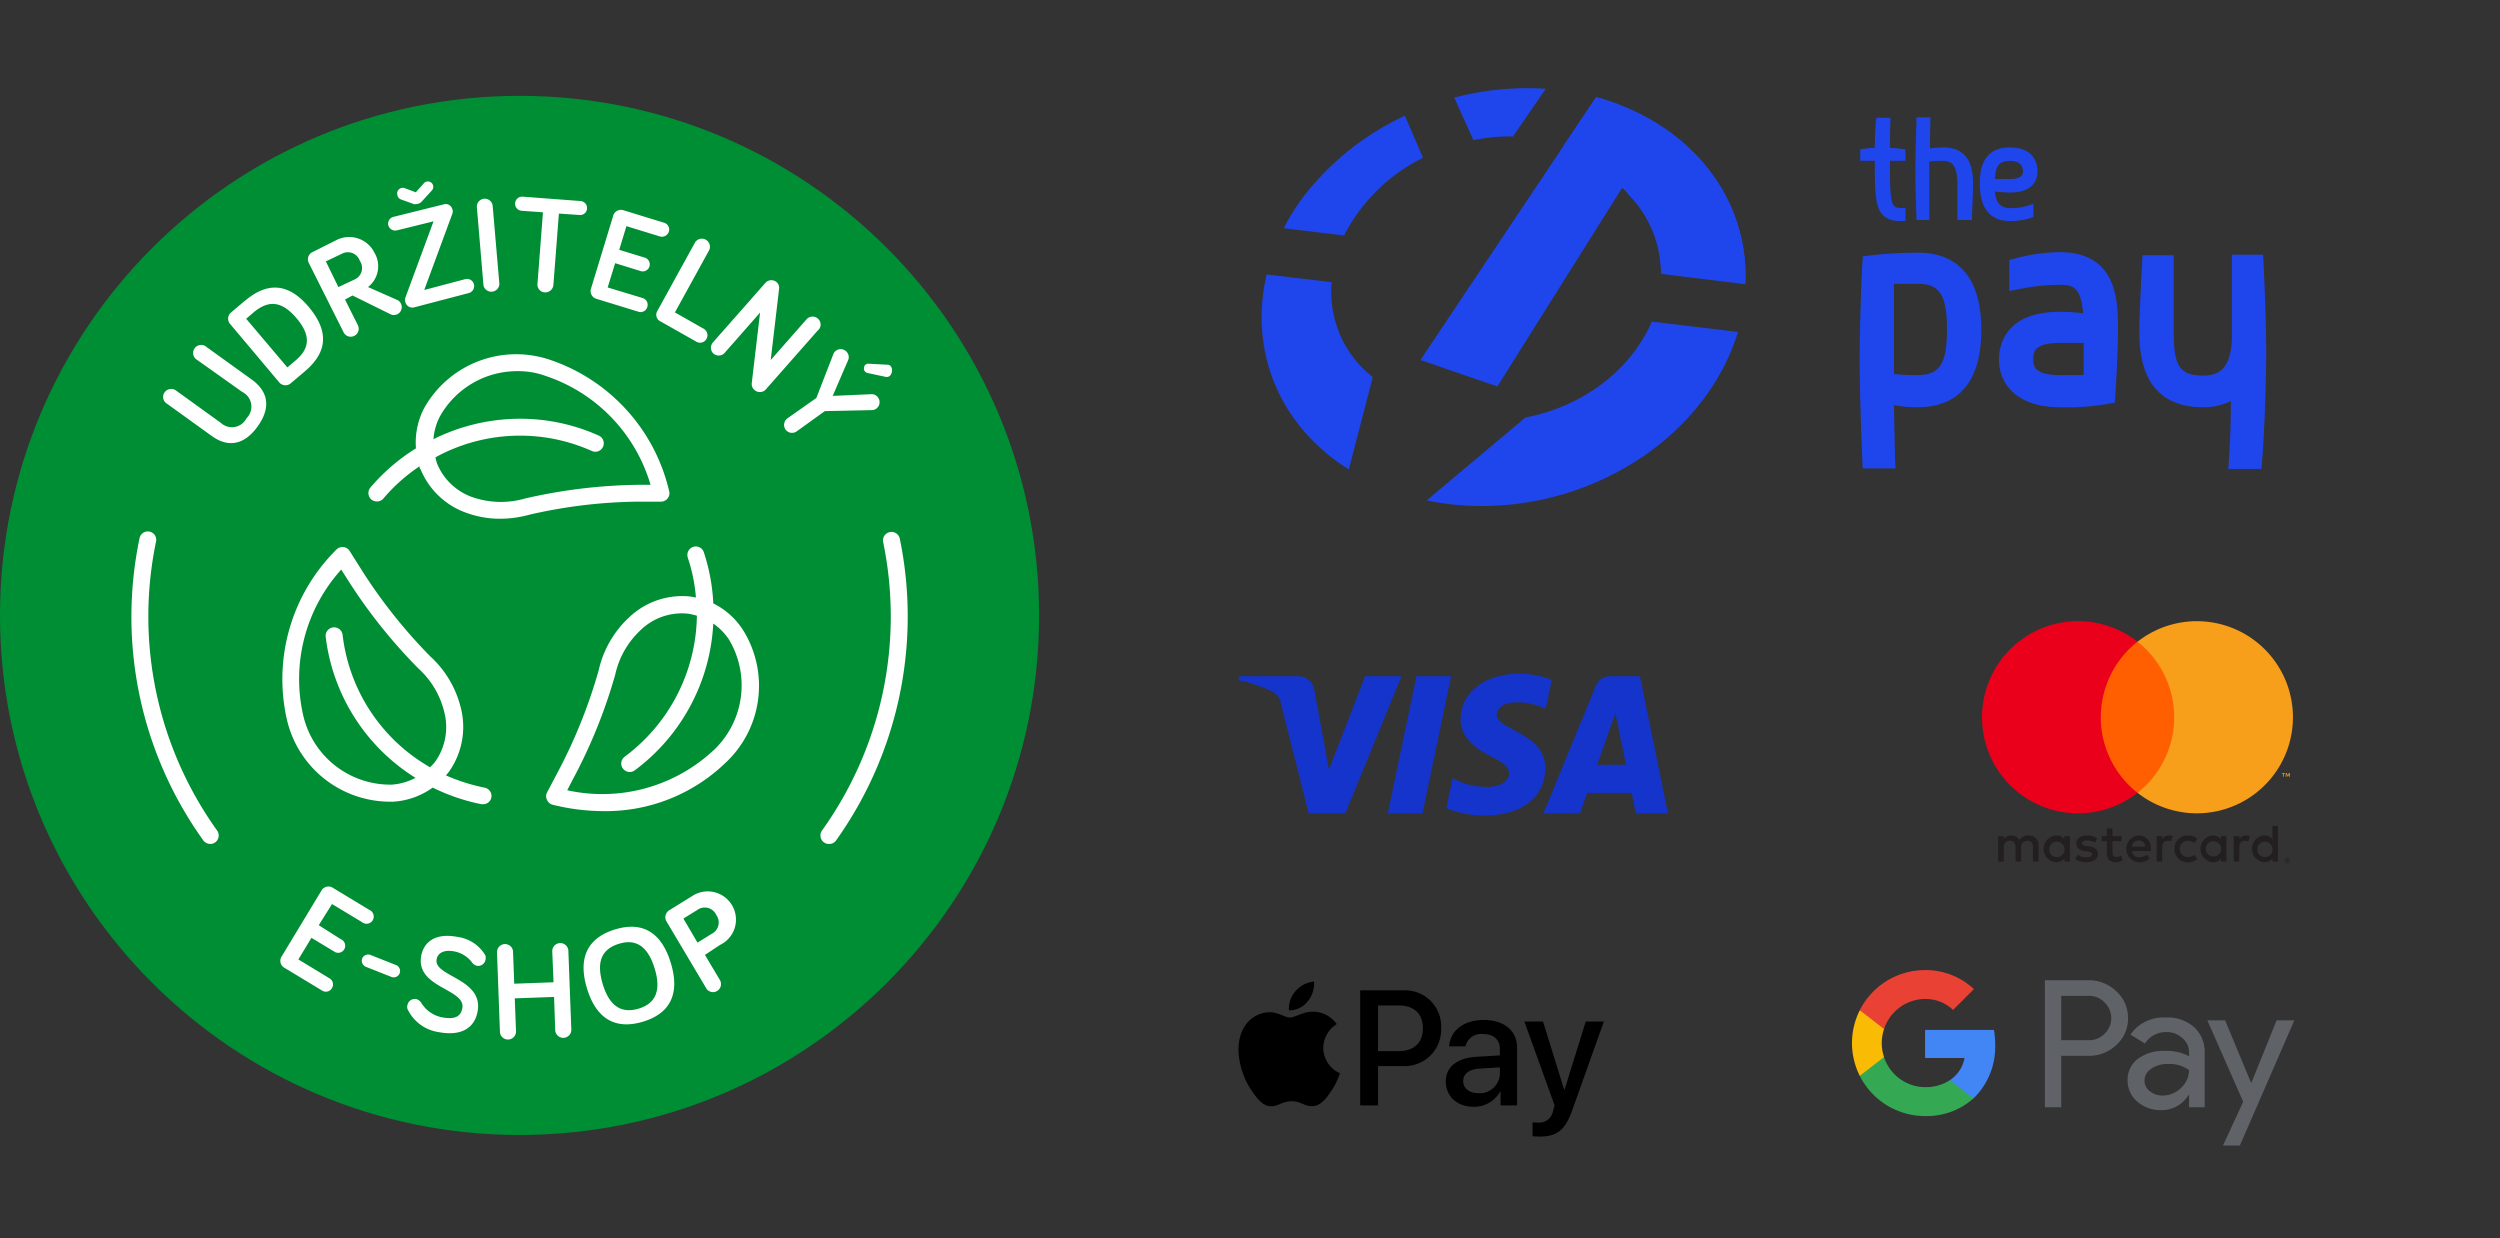
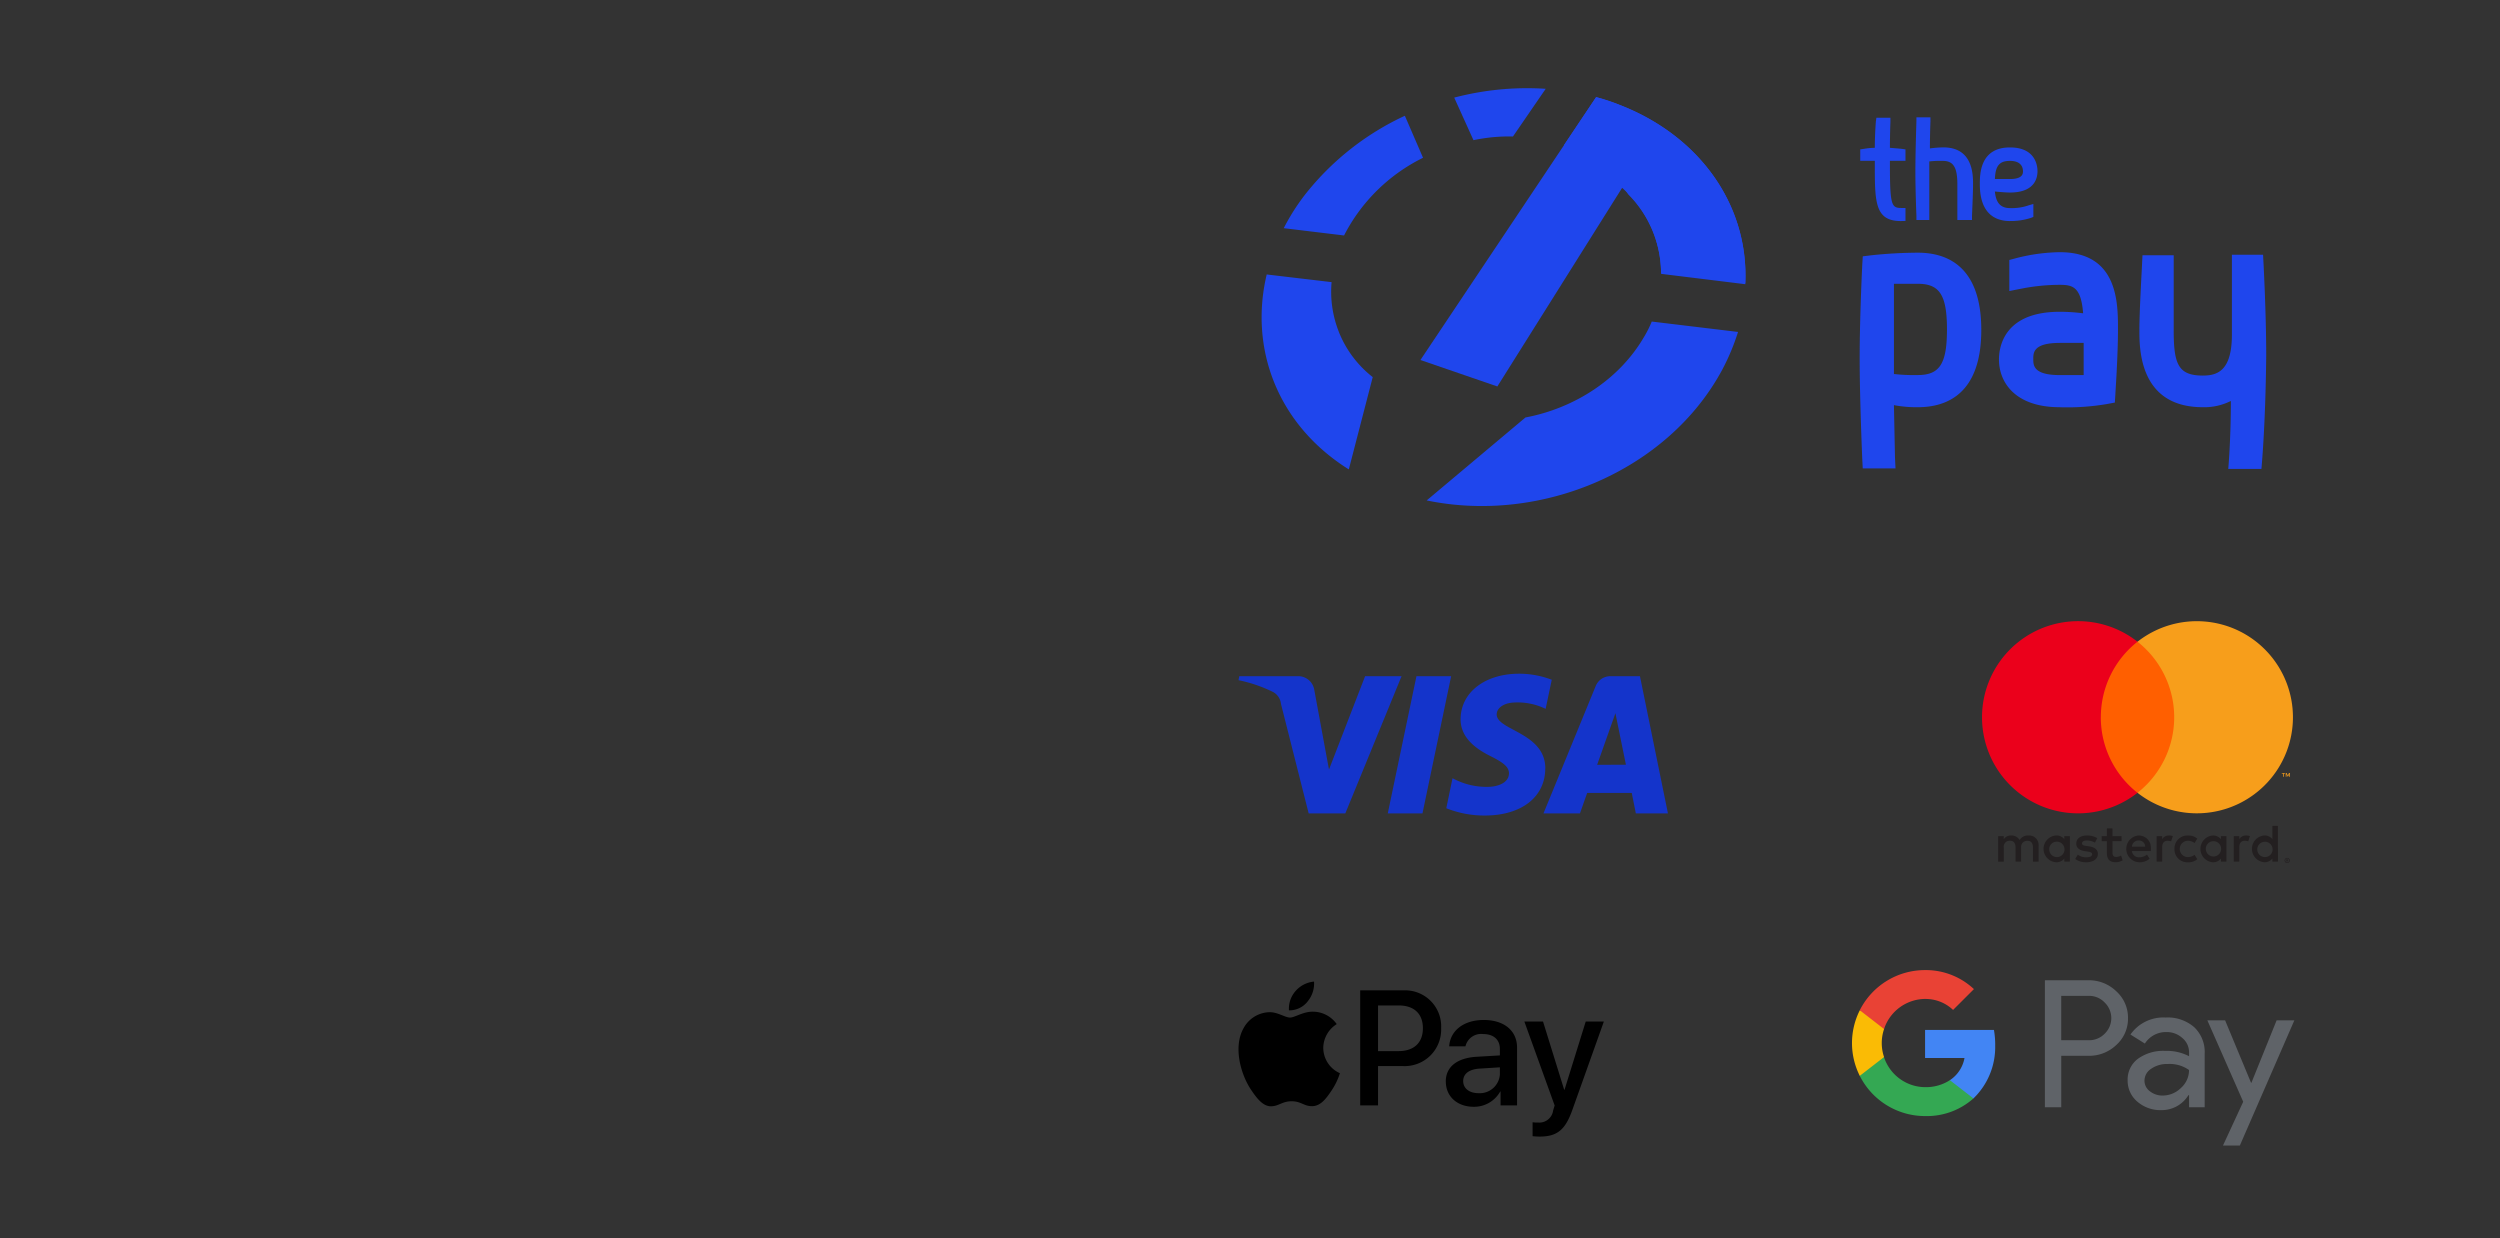
<svg xmlns="http://www.w3.org/2000/svg" width="652" height="323" fill="none" viewBox="0 0 652 323">
  <rect x="0" y="0" width="652" height="323" fill="#333333" stroke="none" />
  <g fill="#1F46ED" clip-path="url(#a)">
    <path d="M495.73 57.65c-6.78 0-6.78-5-6.78-14.88v-.84h-3.8v-2.97l.96-.14c.94-.17 1.89-.26 2.84-.27 0-3.51.28-6.9.28-6.9l.13-.94h3.66v1.08s-.13 3.25-.13 6.76c1.76.14 3.11.27 3.11.27l.95.14v2.97h-4.06v.81c0 10.82.4 11.5 2.98 11.5h1.08v3.38l-1.22.03Zm14.75-.27v-9.33c0-4.47-1.08-6.09-3.8-6.09-1.17-.03-2.35.01-3.52.14v15.28h-3.36V56.3c0-.14-.27-6.63-.27-11.5s.27-13.12.27-13.12V30.6h3.66v1.08s-.14 3.52-.14 7.03c1.17-.17 2.35-.26 3.53-.27 7.72 0 7.72 7.17 7.72 9.6 0 2.44-.27 7.98-.27 8.26v1.08h-3.82Zm13.72.27c-3.53 0-7.86-1.63-7.86-9.6 0-2.57 0-9.6 7.86-9.6 6.64 0 7.18 4.73 7.18 6.21 0 2.03-.95 5.55-7.18 5.55-.95 0-2.71-.14-3.93-.27.27 2.97 1.49 4.33 3.93 4.33 1.6.06 3.22-.16 4.74-.68l1.36-.4v3.38l-.68.27c-1.75.56-3.58.83-5.42.8Zm0-10.96c3.39 0 3.39-1.48 3.39-2.03 0-.94-.4-2.7-3.4-2.7-2.7 0-3.79 1.22-3.92 4.73h3.93Zm-38.39 75.6-.14-2.7c0-.14-.67-15.56-.67-26.24 0-10.68.67-24.07.67-24.2l.14-2.3 2.3-.28c4.01-.43 8.04-.65 12.07-.67 7.59 0 16.54 3.51 16.54 20.15 0 16.63-8.95 20.15-16.54 20.15-2.1.03-4.18-.15-6.24-.54l.27 13.66.14 2.84h-8.54v.13Zm8.13-24.75c2.07.23 4.16.32 6.24.27 5.7 0 7.59-2.97 7.59-11.9 0-8.92-1.9-11.9-7.6-11.9h-6.23v23.53Zm43.24 8.66c-11.65 0-15.85-6.5-15.85-12.44 0-2.98 1.08-12.45 15.85-12.45 2.05 0 4.08.14 6.1.4-.54-6.89-2.7-7.43-6.1-7.43-3.27.01-6.54.33-9.75.95l-3.4.67V67.8l2.04-.54a47.8 47.8 0 0 1 11.11-1.49c15.19 0 15.19 13.12 15.19 20.15 0 7.03-.68 16.5-.68 16.9l-.14 2.17-2.16.4c-4.03.68-8.12.95-12.2.82Zm0-16.77c-6.9 0-6.9 2.57-6.9 4.19 0 1.62 0 4.2 6.9 4.2h6.24v-8.4h-6.24Zm52.6 32.86h-8.65s.68-7.44.68-17.72a15.39 15.39 0 0 1-7.32 1.63c-16.54 0-16.54-15.15-16.54-20.15 0-5 .68-16.37.68-16.9l.13-2.58h8.14v19.48c0 8.79 1.08 11.9 7.59 11.9 3.8 0 7.59-1.22 7.59-10.69V66.44h8.13l.14 2.7c0 .14.68 12.85.68 23.53-.17 18.4-1.25 29.62-1.25 29.62ZM422.37 27.35c-2-.8-4.03-1.47-6.1-2.02l-2.44 3.65-5.96 8.9a32.17 32.17 0 0 1 16.8 12.84 29.36 29.36 0 0 1 8.54 20.7l21.96 2.7c.95-20.26-11.52-38.52-32.8-46.77Zm-51.24 13.8-4.74-10.96a71.18 71.18 0 0 0-26.03 20.56 56 56 0 0 0-5.56 8.76l15.73 1.9a45.96 45.96 0 0 1 20.6-20.26Zm23.45-5.55 8.54-12.44a74.6 74.6 0 0 0-23.86 2.3l5.02 11.1a44.3 44.3 0 0 1 10.3-.96Zm-45.4 50.96a28.33 28.33 0 0 1-1.9-12.98l-16.92-2c-4.61 19.34 2.84 39.22 21.41 50.84l6.24-24.07c-3.94-3.08-7-7.15-8.84-11.79Zm79.56 1.35c-6.37 10.96-18.03 18.53-30.9 20.97l-25.76 21.63c29.96 6.22 62.9-7.84 77-33.94a58.02 58.02 0 0 0 4.2-10l-22.5-2.71a28.35 28.35 0 0 1-2.04 4.05Z" />
    <path d="M422.37 27.35c-2-.8-4.03-1.47-6.1-2.02l-2.44 3.65-43.38 64.91 20.06 6.9 32.54-51.8a29.77 29.77 0 0 1 10.16 22.18l21.96 2.7c.95-20-11.52-38.27-32.8-46.52Z" />
  </g>
  <path fill="#231F20" d="M531.67 224.7v-4.16a2.48 2.48 0 0 0-2.62-2.65 2.58 2.58 0 0 0-2.34 1.19 2.44 2.44 0 0 0-2.2-1.19 2.2 2.2 0 0 0-1.94 1v-.83h-1.45v6.66h1.46v-3.7a1.57 1.57 0 0 1 .95-1.65c.22-.08.44-.12.67-.11.96 0 1.45.62 1.45 1.75v3.7h1.46v-3.67a1.57 1.57 0 0 1 1.62-1.76c1 0 1.46.62 1.46 1.75v3.7l1.48-.02Zm21.62-6.64h-2.36v-2.02h-1.46v2.02h-1.35v1.32h1.35v3.03c0 1.54.6 2.46 2.31 2.46.64 0 1.27-.18 1.81-.51l-.42-1.24c-.38.23-.82.36-1.27.37-.72 0-.96-.44-.96-1.12v-3h2.37l-.02-1.31Zm12.35-.16a1.96 1.96 0 0 0-1.75.97v-.8h-1.44v6.64h1.45v-3.73c0-1.1.46-1.71 1.42-1.71.3 0 .61.04.9.16l.45-1.37a3.1 3.1 0 0 0-1.03-.18v.02Zm-18.66.7a4.98 4.98 0 0 0-2.72-.7c-1.68 0-2.77.8-2.77 2.13 0 1.08.8 1.75 2.3 1.96l.67.1c.8.1 1.16.31 1.16.69 0 .51-.53.8-1.52.8-.8.03-1.57-.21-2.21-.69l-.68 1.13c.84.6 1.85.9 2.88.86 1.91 0 3.03-.9 3.03-2.17 0-1.16-.88-1.78-2.32-1.99l-.68-.1c-.62-.08-1.13-.2-1.13-.65 0-.48.47-.78 1.28-.78.73.01 1.45.2 2.09.57l.62-1.17Zm38.77-.7a1.96 1.96 0 0 0-1.75.97v-.8h-1.44v6.64h1.45v-3.73c0-1.1.46-1.71 1.42-1.71.3 0 .62.04.9.16l.45-1.37a3.11 3.11 0 0 0-1.02-.17h-.01Zm-18.65 3.49a3.37 3.37 0 0 0 3.55 3.5c.87.04 1.72-.25 2.4-.8l-.7-1.16c-.5.38-1.11.59-1.74.6a2.13 2.13 0 0 1 0-4.26c.63 0 1.24.21 1.74.6l.7-1.16a3.47 3.47 0 0 0-2.4-.8 3.36 3.36 0 0 0-3.55 3.5v-.02Zm13.56 0v-3.33h-1.45v.81a2.53 2.53 0 0 0-2.1-.97 3.5 3.5 0 0 0 0 6.98 2.52 2.52 0 0 0 2.1-.97v.8h1.45v-3.32Zm-5.39 0a2 2 0 1 1 3.98.27 2 2 0 0 1-3.98-.27Zm-17.47-3.5a3.5 3.5 0 0 0 .1 6.99c1 .04 1.97-.3 2.73-.93l-.7-1.07c-.56.44-1.24.69-1.94.7a1.85 1.85 0 0 1-2-1.63h4.95a6.62 6.62 0 0 0-.12-1.86 3.19 3.19 0 0 0-3.01-2.19Zm-.02 1.3a1.64 1.64 0 0 1 1.55.99c.08.2.13.41.13.63h-3.45a1.71 1.71 0 0 1 1.77-1.62Zm36.3 2.2v-6h-1.44v3.47a2.52 2.52 0 0 0-2.1-.97 3.5 3.5 0 0 0 0 6.98 2.52 2.52 0 0 0 2.1-.97v.8h1.45v-3.31Zm2.42 2.36a.65.65 0 0 1 .48.19c.06.06.1.13.14.21a.64.64 0 0 1-.14.72.69.69 0 0 1-.85.1.68.68 0 0 1-.3-.56.64.64 0 0 1 .19-.47.67.67 0 0 1 .48-.2Zm0 1.17a.49.49 0 0 0 .36-.15.5.5 0 0 0 .14-.46.51.51 0 0 0-.87-.27.52.52 0 0 0-.1.56.51.51 0 0 0 .48.32Zm.04-.82c.07 0 .13.01.19.05a.18.18 0 0 1 .06.15.16.16 0 0 1-.05.12.24.24 0 0 1-.15.06l.2.23h-.16l-.18-.23h-.06v.23h-.13v-.61h.28Zm-.16.12v.16h.15l.09-.03.02-.02v-.07a.07.07 0 0 0-.02-.03.15.15 0 0 0-.09-.02h-.15Zm-7.68-2.83a2 2 0 0 1 3.02-1.58 2 2 0 1 1-3.02 1.58Zm-48.88 0v-3.33h-1.45v.8a2.53 2.53 0 0 0-2.1-.97 3.5 3.5 0 0 0 0 6.99 2.52 2.52 0 0 0 2.1-.98v.81h1.45v-3.32Zm-5.39 0a1.99 1.99 0 0 1 3.87-.54 1.99 1.99 0 1 1-3.85.54h-.02Z" />
  <path fill="#FF5F00" d="M568.42 167.36H546.5v39.4h21.92v-39.4Z" />
  <path fill="#EB001B" d="M547.9 187.06a25.02 25.02 0 0 1 9.56-19.7 25.06 25.06 0 1 0 0 39.4 25.03 25.03 0 0 1-9.57-19.69v-.01Z" />
  <path fill="#F79E1B" d="M598 187.06a25.06 25.06 0 0 1-40.54 19.7 25.06 25.06 0 0 0 0-39.4A25.06 25.06 0 0 1 598 187.05v.01ZM595.6 202.59v-.81h.32v-.16h-.83v.16h.32v.8h.2Zm1.61 0v-.98h-.25l-.3.67-.29-.67h-.25v.97h.18v-.73l.27.64h.18l.28-.64v.74h.18Z" />
  <path fill="#1434CB" d="m365.53 176.35-14.67 35.78h-9.56l-7.22-28.54a3.97 3.97 0 0 0-2.15-3.16 37.3 37.3 0 0 0-8.93-3.04l.21-1.04h15.4c1 0 1.98.37 2.75 1.03.76.67 1.27 1.6 1.42 2.62l3.82 20.7 9.42-24.35h9.51Zm37.49 24.1c.03-9.44-12.77-9.95-12.68-14.18.02-1.27 1.22-2.65 3.84-3 3.06-.3 6.14.25 8.92 1.6l1.6-7.59a23.88 23.88 0 0 0-8.48-1.58c-8.94 0-15.24 4.86-15.3 11.83-.04 5.15 4.5 8.03 7.92 9.73 3.53 1.76 4.71 2.89 4.7 4.45-.03 2.4-2.81 3.46-5.42 3.5-3.24.08-6.44-.7-9.3-2.25l-1.63 7.83a26.89 26.89 0 0 0 10.06 1.9c9.5 0 15.73-4.8 15.75-12.24m23.63 11.69H435l-7.3-35.79H420c-.83 0-1.64.24-2.33.7a4.2 4.2 0 0 0-1.53 1.92l-13.6 33.16h9.51l1.89-5.34h11.62l1.07 5.35Zm-10.1-12.67L421.3 186l2.74 13.44-7.52.02Zm-38.07-23.12-7.48 35.78h-9.05l7.48-35.78h9.05Z" />
  <path fill="#000" d="M341 261.21a7.31 7.31 0 0 0 1.7-5.21 7.25 7.25 0 0 0-6.19 4.82c-.29.86-.41 1.77-.35 2.68a6.05 6.05 0 0 0 4.85-2.29M342.67 263.86c-2.67-.16-4.95 1.52-6.23 1.52-1.28 0-3.24-1.44-5.36-1.4a7.9 7.9 0 0 0-6.7 4.07c-2.88 4.96-.77 12.32 2.03 16.36 1.36 2 3 4.19 5.15 4.11 2.04-.07 2.84-1.31 5.31-1.31 2.48 0 3.2 1.31 5.35 1.28 2.24-.04 3.64-2 5-4a17.7 17.7 0 0 0 2.23-4.6 7.26 7.26 0 0 1-4.34-6.6 7.4 7.4 0 0 1 3.51-6.2 7.65 7.65 0 0 0-5.95-3.24M365.98 258.29a9.4 9.4 0 0 1 9.87 9.85 9.52 9.52 0 0 1-10.02 9.89h-6.44v10.25h-4.65v-30h11.24Zm-6.59 15.84h5.34c4.05 0 6.36-2.19 6.36-5.97s-2.3-5.94-6.34-5.94h-5.36v11.9ZM377.06 282.06c0-3.82 2.93-6.17 8.13-6.46l5.98-.35v-1.68c0-2.44-1.64-3.89-4.38-3.89a4.2 4.2 0 0 0-4.6 3.2h-4.24c.25-3.95 3.62-6.87 9.02-6.87 5.3 0 8.68 2.8 8.68 7.2v15.07h-4.3v-3.6h-.1a7.8 7.8 0 0 1-6.9 3.97c-4.28 0-7.28-2.67-7.28-6.59m14.1-1.97v-1.73l-5.38.34c-2.68.19-4.19 1.37-4.19 3.24 0 1.9 1.58 3.16 3.99 3.16a5.26 5.26 0 0 0 5.59-5M399.7 296.32v-3.64c.49.07.98.1 1.46.08a3.63 3.63 0 0 0 3.89-3.1c0-.05.4-1.34.4-1.36l-7.9-21.89h4.87l5.52 17.8h.09l5.53-17.8h4.73l-8.2 23c-1.86 5.3-4.02 7.01-8.55 7.01-.61 0-1.22-.04-1.83-.1" />
  <path fill="#5F6368" d="M537.57 288.77h-4.26v-33.12h11.3a10.22 10.22 0 0 1 7.31 2.87 9.22 9.22 0 0 1 3.06 6.98 9.17 9.17 0 0 1-3.06 7.04 10.2 10.2 0 0 1-7.31 2.81h-7.04v13.42Zm0-17.48h7.14a5.62 5.62 0 0 0 4.21-1.72 5.65 5.65 0 0 0 0-8.09 5.57 5.57 0 0 0-4.21-1.76h-7.14v11.57ZM564.8 265.37c2.71-.16 5.38.75 7.45 2.52a8.93 8.93 0 0 1 2.73 6.91v13.97h-4.07v-3.14h-.18a8.14 8.14 0 0 1-7.04 3.89 9.16 9.16 0 0 1-6.28-2.22 7.1 7.1 0 0 1-2.52-5.55 6.73 6.73 0 0 1 2.66-5.6 11.22 11.22 0 0 1 7.1-2.08c2.18-.08 4.33.4 6.26 1.39v-.98a4.84 4.84 0 0 0-1.76-3.77 6.04 6.04 0 0 0-4.12-1.55 6.52 6.52 0 0 0-5.65 3l-3.76-2.35a10.47 10.47 0 0 1 9.17-4.44Zm-5.52 16.46a3.42 3.42 0 0 0 1.42 2.78 5.22 5.22 0 0 0 3.3 1.11 6.8 6.8 0 0 0 4.8-1.99 6.22 6.22 0 0 0 2.1-4.67 8.75 8.75 0 0 0-5.55-1.57 7.21 7.21 0 0 0-4.33 1.25 3.7 3.7 0 0 0-1.74 3.1ZM598.37 266.1l-14.22 32.66h-4.4l5.28-11.42-9.35-21.23h4.63l6.76 16.27h.1l6.57-16.27h4.63Z" />
  <path fill="#4285F4" d="M520.35 272.47c0-1.3-.11-2.6-.33-3.87h-17.96v7.33h10.28a8.8 8.8 0 0 1-3.81 5.78v4.76h6.14a18.59 18.59 0 0 0 5.67-14" />
  <path fill="#34A853" d="M502.06 291.07c4.63.12 9.14-1.52 12.61-4.6l-6.14-4.76a11.52 11.52 0 0 1-6.49 1.82 11.39 11.39 0 0 1-10.7-7.85h-6.31v4.9a19.05 19.05 0 0 0 17.03 10.49Z" />
  <path fill="#FABB05" d="M491.36 275.67c-.8-2.36-.8-4.92 0-7.28v-4.9h-6.33a19 19 0 0 0 0 17.09l6.33-4.9Z" />
  <path fill="#E94235" d="M502.06 260.53c2.71-.04 5.34.99 7.3 2.86l5.44-5.43a18.32 18.32 0 0 0-12.74-4.96 19.04 19.04 0 0 0-17.03 10.47l6.33 4.9a11.4 11.4 0 0 1 10.7-7.85" />
  <g clip-path="url(#b)">
    <path fill="#008E34" d="M135.5 296c74.84 0 135.5-60.66 135.5-135.5C271 85.67 210.34 25 135.5 25 60.67 25 0 85.67 0 160.5 0 235.34 60.67 296 135.5 296Z" />
    <path fill="#fff" d="M126.42 205.43a49.1 49.1 0 0 1-10.11-3.2l.66-.8a20.17 20.17 0 0 0 3.27-16.59 26.76 26.76 0 0 0-8.05-13.68 135.25 135.25 0 0 1-17.73-22.28l-3.27-5.18a2.24 2.24 0 0 0-1.65-1.03 2.2 2.2 0 0 0-1.8.66 47.58 47.58 0 0 0-12.91 44.38 27.65 27.65 0 0 0 26.22 21.36h1.61c3.68-.24 7.2-1.51 10.19-3.67 4.03 2 8.3 3.46 12.72 4.34h.4a2.17 2.17 0 0 0 2.18-1.77 2.2 2.2 0 0 0-1.73-2.54Zm-24.09-.8a23.31 23.31 0 0 1-23.2-17.84 42.58 42.58 0 0 1 9.86-38.24l1.76 2.76a137.72 137.72 0 0 0 18.39 23.05 22.42 22.42 0 0 1 6.76 11.47 15.59 15.59 0 0 1-2.5 12.95c-.39.47-.8.9-1.25 1.32a45.92 45.92 0 0 1-22.8-34.53 2.22 2.22 0 1 0-4.41.52 50.48 50.48 0 0 0 23.42 36.77c-1.87.99-3.92 1.6-6.03 1.76Zm83.7-47.25a50.26 50.26 0 0 0-2.47-13.35 2.2 2.2 0 0 0-4.06-.29c-.26.52-.3 1.13-.13 1.68a44.08 44.08 0 0 1 2.13 10.41l-1.47-.26a20.1 20.1 0 0 0-16 5.48 26.78 26.78 0 0 0-7.9 13.8c-2.6 9.14-6.14 17.99-10.6 26.4l-2.86 5.43a2.13 2.13 0 0 0 0 1.95 2.2 2.2 0 0 0 1.47 1.25 55.43 55.43 0 0 0 13.24 1.66 44.93 44.93 0 0 0 31.7-12.47 27.47 27.47 0 0 0 4.74-34.7c-1.91-3-4.6-5.42-7.8-7Zm0 38.35a42.53 42.53 0 0 1-38.1 10.37l1.5-2.9a136.05 136.05 0 0 0 11.04-27.33 22.32 22.32 0 0 1 6.62-11.55 15.44 15.44 0 0 1 12.46-4.26c.74.13 1.48.3 2.2.51a46.6 46.6 0 0 1-18.82 36.77 2.2 2.2 0 0 0 2.61 3.57 50.9 50.9 0 0 0 20.48-38.28 15.45 15.45 0 0 1 4.12 4.2 23.28 23.28 0 0 1-4.12 28.93v-.03Zm-13.61-64.9a2.23 2.23 0 0 0 2.13-1.78c.06-.33.05-.66-.04-.98a47.5 47.5 0 0 0-31.1-34.24 27.5 27.5 0 0 0-32.73 12.5 19.37 19.37 0 0 0-2.2 10.6 50.72 50.72 0 0 0-11.88 10.22 2.24 2.24 0 0 0 .25 3.12 2.28 2.28 0 0 0 2.37.32c.3-.13.55-.33.76-.57a45.63 45.63 0 0 1 9.45-8.42c0 .3 0 .59.3.88a20.15 20.15 0 0 0 12.38 11.43 25.1 25.1 0 0 0 8.32 1.37c2.56 0 5.1-.35 7.57-1.03 9.26-2.16 18.73-3.3 28.24-3.42h6.18Zm-35.49-.81c-4.36 1.25-9 1.17-13.3-.22a15.5 15.5 0 0 1-9.64-8.9c-.18-.52-.3-1.1-.44-1.62a45.85 45.85 0 0 1 40.81-1.66 2.2 2.2 0 0 0 2.51-3.51c-.2-.21-.44-.38-.7-.5a49.9 49.9 0 0 0-20.63-4.4 50.78 50.78 0 0 0-22.5 5.33 15.3 15.3 0 0 1 1.8-6.14A23.09 23.09 0 0 1 135.1 96.8c2.43-.02 4.84.4 7.13 1.22a42.53 42.53 0 0 1 27.43 28.42h-3.3a138.7 138.7 0 0 0-29.43 3.57Zm-82.1 90.08a2.32 2.32 0 0 1-1.8-.91 100.05 100.05 0 0 1-16.66-78.7 2.2 2.2 0 1 1 4.3.89 95.83 95.83 0 0 0 15.96 75.23 2.24 2.24 0 0 1-.52 3.1c-.38.25-.83.4-1.28.4Zm161.3 0a2.2 2.2 0 0 1-1.24-.4 2.24 2.24 0 0 1-.52-3.09 95.83 95.83 0 0 0 15.96-75.23 2.21 2.21 0 1 1 4.34-.88 100.65 100.65 0 0 1-16.73 78.84 2.2 2.2 0 0 1-1.8.76Zm-133 21.19 5.78 3.67a1.84 1.84 0 1 1-1.87 3.13l-5.81-3.5-3.42 5.63 8.12 4.93a1.83 1.83 0 0 1 .63 2.57 1.8 1.8 0 0 1-2.54.63l-9.93-6a2.1 2.1 0 0 1-.55-3.05l10.33-17.1a2.1 2.1 0 0 1 2.87-.7l9.6 5.81a1.88 1.88 0 1 1-1.95 3.17l-7.8-4.71-3.45 5.51Zm18.95 13.49-6.7-2.65a1.73 1.73 0 0 1-.92-2.17 1.7 1.7 0 0 1 2.14-.92l6.69 2.65a1.66 1.66 0 0 1-1.22 3.09Zm16.36-6.66c-2.94-.55-4.3.63-4.56 2.03-.92 4.6 12.35 4.96 10.66 13.75-.84 4.3-4.37 6.4-10.22 5.26a10.66 10.66 0 0 1-8.05-6.03c-.11-.34-.11-.7 0-1.03a1.95 1.95 0 0 1 2.24-1.55 2.17 2.17 0 0 1 1.4 1.07 8.23 8.23 0 0 0 5.26 3.68c3.2.62 4.96 0 5.4-2.32 1-5.15-12.32-5.3-10.7-13.79.7-3.5 3.68-5.96 9.38-4.85a9.94 9.94 0 0 1 7.35 4.85c.11.4.11.82 0 1.21a1.95 1.95 0 0 1-2.28 1.47 2.39 2.39 0 0 1-1.36-1.06 7.6 7.6 0 0 0-4.52-2.69ZM149 268.5a2.1 2.1 0 0 1-4.2.14l-.3-8.64-10.25.37.33 8.64a2.1 2.1 0 0 1-4.2 0l-.76-20.55a2.1 2.1 0 1 1 4.19 0l.3 8.09 10.25-.37-.33-8.13a2.1 2.1 0 0 1 4.2 0l.77 20.45Zm4.08-10.74c-2.47-8.16.33-13.24 7.35-15.37 7.02-2.13 12.06.62 14.53 8.79 2.46 8.16-.3 13.2-7.36 15.3-7.06 2.09-12.1-.7-14.52-8.72Zm4.11-1.1c1.73 5.66 4.78 7.75 9.34 6.4 4.56-1.37 5.93-4.82 4.2-10.49-1.73-5.66-4.78-7.83-9.3-6.43-4.53 1.4-5.96 4.67-4.24 10.51Zm26.66-7.62 3.9 6.55a2.1 2.1 0 0 1-1.5 3.14 2.05 2.05 0 0 1-2.07-1l-10.37-17.44a2.13 2.13 0 0 1 .7-2.87l5.92-3.67a7.37 7.37 0 0 1 11.2 8.22 7.36 7.36 0 0 1-3.84 4.46l-3.94 2.61Zm-5.62-9.48 3.68 6.28 3.67-2.28a3.32 3.32 0 0 0 1.21-4.96 3.28 3.28 0 0 0-4.92-1.29l-3.64 2.25ZM55.16 113.66l-11.73-8.46a2.02 2.02 0 0 1-.48-2.9 2.1 2.1 0 0 1 2.9-.49l11.73 8.46a4.26 4.26 0 0 0 6.7-1.17 4.27 4.27 0 0 0-1.1-6.88l-11.7-8.31a2.1 2.1 0 1 1 2.43-3.38l11.73 8.45c3.34 2.4 5.77 6.36 1.54 12.25-4.23 5.88-8.82 4.81-12.02 2.42Zm8.75-35.23c5.44-4.6 11.03-5.08 16.7 1.73 5.65 6.8 4.3 12.13-1.15 16.73L75.78 100a2.1 2.1 0 0 1-2.94-.26l-12.87-15.3a2.1 2.1 0 0 1 .26-2.93l3.68-3.1Zm11.03 17.39 2.13-1.8c3.5-2.94 4.27-6.33.26-11.03-4-4.7-7.36-4.6-11.03-1.66l-2.1 1.8 10.74 12.69Zm15.04-17.69 3.34 6.66a2.06 2.06 0 0 1-.92 2.8 2.06 2.06 0 0 1-2.79-.93l-9.08-18.09a2.06 2.06 0 0 1 .92-2.8l6.14-3.08a7.35 7.35 0 0 1 10.11 3.3 6.84 6.84 0 0 1-1.73 8.87l7.65 3.38c.41.18.74.5.92.92a2.06 2.06 0 0 1-.92 2.8 2.13 2.13 0 0 1-1.77 0l-9.92-4.9-1.95 1.07Zm-5-9.96 3.27 6.7 4.41-2.07a3.27 3.27 0 0 0 1.18-4.78 3.3 3.3 0 0 0-4.63-1.87l-4.23 2.02ZM108 80.16a1.87 1.87 0 0 1-2.28-1.36c-.12-.39-.12-.8 0-1.18l7.35-19.9-9.56 2.36a1.87 1.87 0 0 1-2.24-1.32 1.84 1.84 0 0 1 1.36-2.21l13.16-3.27a1.8 1.8 0 0 1 2.2 1.32c.12.36.12.74 0 1.1l-7.35 19.93 10.7-2.83a1.88 1.88 0 0 1 2.28 1.36 1.91 1.91 0 0 1-1.4 2.28L108 80.16Zm.29-26.81-3.68-1.32a1.47 1.47 0 0 1-.99-1.3 1.4 1.4 0 0 1 1.03-1.68c.27-.1.57-.1.84 0l2.95 1.1 2.1-2.35c.18-.23.44-.4.73-.44a1.4 1.4 0 0 1 1.36 2.31l-2.72 2.98c-.2.2-.46.36-.74.44-.27.14-.59.16-.88.08v.18Zm21.95 20.74a2.1 2.1 0 0 1-4.15.33l-1.73-20.48a2.07 2.07 0 0 1 4.12-.33l1.76 20.48Zm15.52-18.39-1.44 18.65a2.1 2.1 0 0 1-2.24 1.9 2.02 2.02 0 0 1-1.91-2.2l1.43-18.68-5.55-.4a1.84 1.84 0 1 1 .26-3.68l15.11 1.14a1.84 1.84 0 0 1 1.06 3.22 1.8 1.8 0 0 1-1.32.42l-5.4-.37Zm15.74 9.45 6.47 1.99a1.84 1.84 0 1 1-1.07 3.5l-6.47-2-1.95 6.33 9.12 2.76a1.83 1.83 0 0 1 1.21 2.35 1.81 1.81 0 0 1-2.31 1.22l-11.03-3.39a2.1 2.1 0 0 1-1.36-2.57l5.84-19.16a2.1 2.1 0 0 1 2.61-1.36l10.63 3.27a1.84 1.84 0 0 1 1.25 2.32 1.9 1.9 0 0 1-2.35 1.25l-8.72-2.68-1.87 6.17Zm21.91 20.52a1.95 1.95 0 0 1 .85 2.69 1.9 1.9 0 0 1-1.96 1 1.9 1.9 0 0 1-.73-.27l-9.3-5.26a1.91 1.91 0 0 1-.84-2.72l9.81-17.83a2.1 2.1 0 0 1 3.68 2.02l-8.9 16.18 7.4 4.2Zm29.86.52-13.64 15.48a2.1 2.1 0 0 1-2.9 0 2.02 2.02 0 0 1-.67-1.77l2.17-18.38-9.34 10.62a2.1 2.1 0 0 1-2.9 0 2.1 2.1 0 0 1 0-2.9l13.64-15.48a2.1 2.1 0 0 1 2.9-.19 2.02 2.02 0 0 1 .66 1.73L201 93.9l9.38-10.66a2.1 2.1 0 0 1 3.64 1.38 2.03 2.03 0 0 1-.74 1.57Zm3.9 17.06 10.04-.44a2.01 2.01 0 0 1 1.8.88 2.07 2.07 0 0 1-1.58 3.27l-12.32.26-7.36 5.3a2.09 2.09 0 0 1-2.9-.52 2.13 2.13 0 0 1 .51-2.9l7.54-5.3 4.45-11.47a2.01 2.01 0 0 1 1.44-1.22 2.06 2.06 0 0 1 2.17.85 1.95 1.95 0 0 1 .22 1.99l-4.01 9.3Zm9.37-8.39 4.93.26c.81 0 1.32.81 1.14 1.84-.18 1.03-.88 1.5-1.65 1.32l-4.67-.99a1.18 1.18 0 0 1-.96-1.36 1.1 1.1 0 0 1 1.21-1.07Z" />
  </g>
  <defs>
    <clipPath id="a">
      <path fill="#fff" d="M329 23h262v109H329z" />
    </clipPath>
    <clipPath id="b">
-       <path fill="#fff" d="M0 25h271v271H0z" />
-     </clipPath>
+       </clipPath>
  </defs>
</svg>